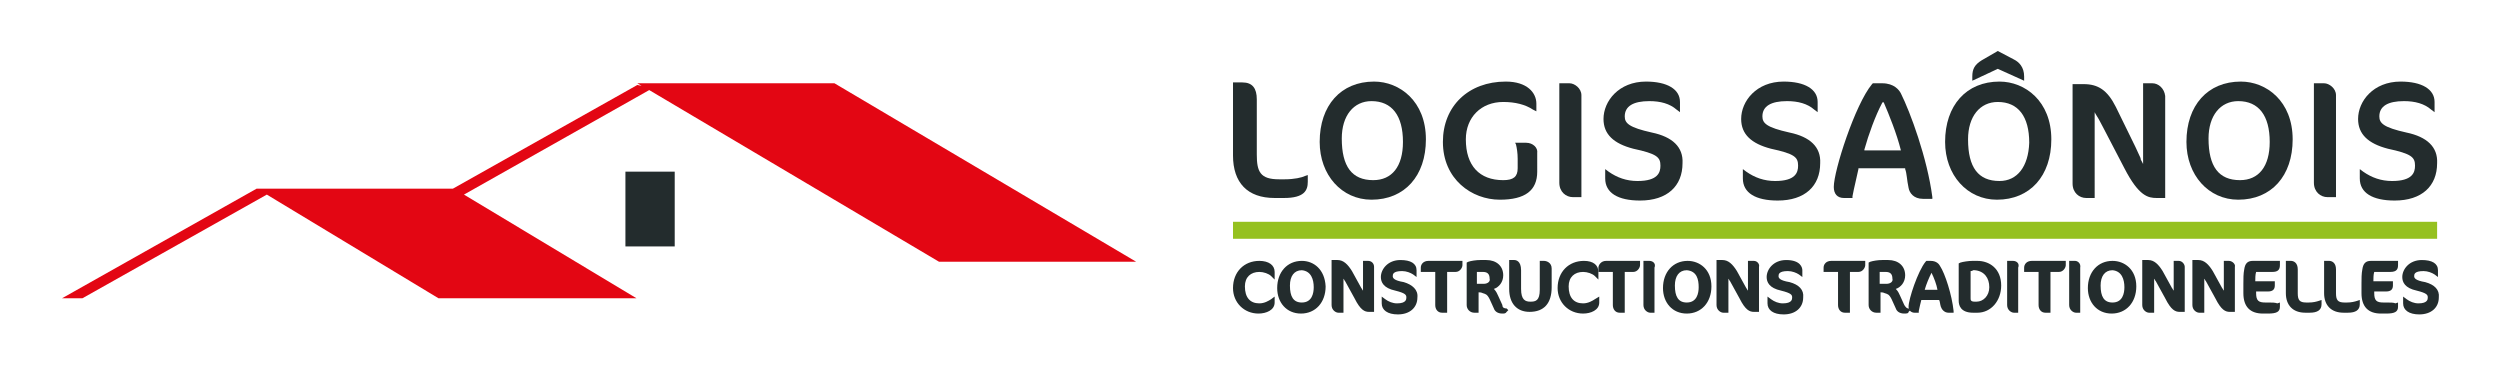
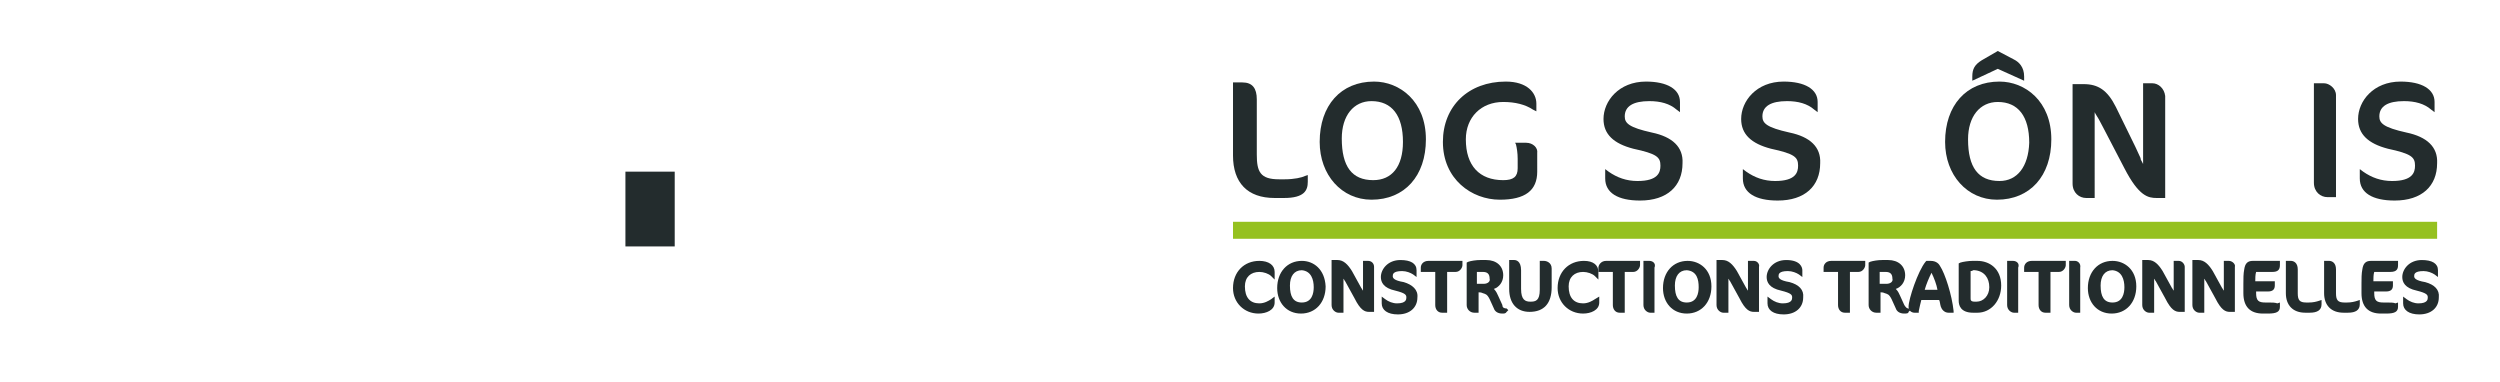
<svg xmlns="http://www.w3.org/2000/svg" version="1.1" id="Calque_1" x="0px" y="0px" viewBox="0 0 294.2 45" style="enable-background:new 0 0 294.2 45;" xml:space="preserve">
  <style type="text/css">
	.st0{fill:#232C2D;}
	.st1{fill:none;stroke:#95C11F;stroke-width:2;stroke-miterlimit:10;}
	.st2{fill:#E30613;}
</style>
  <g>
    <g>
      <g>
        <path class="st0" d="M151.2,21.1h-0.7c-2.2,0-2.6-0.9-2.6-2.9v-6.5c0-1.3-0.5-2-1.7-2h-1.1v8.6c0,3.2,1.7,5,4.9,5h1.1     c2.4,0,2.8-0.9,2.8-1.9v-0.8l-0.3,0.1C153.2,20.9,152.3,21.1,151.2,21.1z" />
        <path class="st0" d="M161.7,9.6c-3.9,0-6.4,2.8-6.4,7.1c0,3.9,2.6,6.8,6.1,6.8c3.9,0,6.4-2.8,6.4-7.1     C167.8,11.9,164.7,9.6,161.7,9.6z M165.1,16.7c0,2.9-1.3,4.5-3.5,4.5c-2.5,0-3.7-1.6-3.7-4.9c0-2.7,1.4-4.4,3.5-4.4     C163.8,11.9,165.1,13.6,165.1,16.7z" />
        <path class="st0" d="M179.6,16.8h-1.3l0.1,0.2c0.1,0.4,0.2,1,0.2,1.7v1.1c0,1-0.5,1.4-1.7,1.4c-2.8,0-4.4-1.7-4.4-4.8     c0-2.6,1.8-4.4,4.4-4.4c1.4,0,2.6,0.3,3.5,0.9l0.4,0.2v-0.9c0-1.3-1.1-2.6-3.6-2.6c-4.4,0-7.4,2.9-7.4,7.1c0,4.4,3.4,6.8,6.7,6.8     c3,0,4.4-1.1,4.4-3.3V18C181,17.4,180.4,16.8,179.6,16.8z" />
-         <path class="st0" d="M184.7,9.8h-1.2v11.7c0,1.1,0.8,1.7,1.6,1.7h1v-12C186.1,10.4,185.3,9.8,184.7,9.8z" />
        <path class="st0" d="M194.4,15.6c-2.7-0.6-3.2-1.1-3.2-1.9c0-1.2,1-1.8,2.9-1.8c1.3,0,2.4,0.3,3.2,1l0.4,0.3V12     c0-1.5-1.5-2.4-4-2.4c-3.2,0-5,2.3-5,4.4c0,1.8,1.2,2.9,3.5,3.5c2.8,0.6,3.2,1,3.2,2c0,0.8-0.3,1.8-2.7,1.8     c-1.3,0-2.4-0.4-3.4-1.1l-0.4-0.3V21c0,1.7,1.5,2.6,4.1,2.6c3.2,0,5-1.7,5-4.4C198.1,17.3,196.8,16.1,194.4,15.6z" />
      </g>
      <g>
        <path class="st0" d="M238.2,9.5V9c0-1.1-0.6-1.7-1.2-2l-1.9-1l-1.9,1.1c-0.8,0.5-1.1,1-1.1,1.9v0.5l3-1.4L238.2,9.5z" />
        <path class="st0" d="M210.6,15.6c-2.7-0.6-3.2-1.1-3.2-1.9c0-1.2,1-1.8,2.9-1.8c1.3,0,2.4,0.3,3.2,1l0.4,0.3V12     c0-1.5-1.5-2.4-4-2.4c-3.2,0-5,2.3-5,4.4c0,1.8,1.2,2.9,3.5,3.5c2.8,0.6,3.2,1,3.2,2c0,0.8-0.3,1.8-2.7,1.8     c-1.3,0-2.4-0.4-3.4-1.1l-0.4-0.3V21c0,1.7,1.5,2.6,4.1,2.6c3.2,0,5-1.7,5-4.4C214.3,17.3,213,16.1,210.6,15.6z" />
-         <path class="st0" d="M223.7,11c-0.2-0.4-0.8-1.2-2.2-1.2h-1.1l-0.1,0.1c-2,2.4-4.5,10.2-4.5,12.1c0,0.8,0.4,1.3,1.2,1.3h1v-0.2     c0.2-1.1,0.5-2.2,0.7-3.2v-0.1h5.5v0.1c0.2,0.5,0.2,1.3,0.4,2.2c0.1,0.6,0.6,1.3,1.7,1.3h1.1v-0.2     C226.8,18.6,224.8,13.2,223.7,11z M223.7,17.7h-4.3v-0.1c0.5-1.8,1.3-4,2.1-5.5l0.1-0.1l0.1,0.1     C222.3,13.5,223.2,15.7,223.7,17.7L223.7,17.7z" />
        <path class="st0" d="M235.3,9.6c-3.9,0-6.4,2.8-6.4,7.1c0,3.9,2.6,6.8,6.1,6.8c3.9,0,6.4-2.8,6.4-7.1     C241.4,11.9,238.3,9.6,235.3,9.6z M235.3,21.3c-2.5,0-3.7-1.6-3.7-4.9c0-2.7,1.4-4.4,3.5-4.4c2.4,0,3.7,1.7,3.7,4.8     C238.7,19.6,237.4,21.3,235.3,21.3z" />
        <path class="st0" d="M253.3,9.8h-1.1v9.5l-0.1-0.2c-0.1-0.2-0.2-0.3-0.2-0.5c-0.2-0.4-0.4-0.9-0.6-1.3l-2.3-4.7     c-1-2-2.1-2.7-3.8-2.7h-1.3v11.7c0,1.1,0.8,1.7,1.6,1.7h1V13.2l0.1,0.2c0.2,0.3,0.5,0.8,0.9,1.6l2.5,4.8c1.7,3.3,2.8,3.5,3.8,3.5     h1v-12C254.7,10.4,254,9.8,253.3,9.8z" />
-         <path class="st0" d="M263.7,9.6c-3.9,0-6.4,2.8-6.4,7.1c0,3.9,2.6,6.8,6.1,6.8c3.9,0,6.4-2.8,6.4-7.1     C269.8,11.9,266.7,9.6,263.7,9.6z M267.1,16.7c0,2.9-1.3,4.5-3.5,4.5c-2.5,0-3.7-1.6-3.7-4.9c0-2.7,1.4-4.4,3.5-4.4     C265.8,11.9,267.1,13.6,267.1,16.7z" />
        <path class="st0" d="M273.5,9.8h-1.2v11.7c0,1.1,0.8,1.7,1.6,1.7h1v-12C274.9,10.4,274.1,9.8,273.5,9.8z" />
        <path class="st0" d="M283.2,15.6c-2.7-0.6-3.2-1.1-3.2-1.9c0-1.2,1-1.8,2.9-1.8c1.3,0,2.4,0.3,3.2,1l0.4,0.3V12     c0-1.5-1.5-2.4-4-2.4c-3.2,0-5,2.3-5,4.4c0,1.8,1.2,2.9,3.5,3.5c2.8,0.6,3.2,1,3.2,2c0,0.8-0.3,1.8-2.7,1.8     c-1.3,0-2.4-0.4-3.4-1.1l-0.4-0.3V21c0,1.7,1.5,2.6,4.1,2.6c3.2,0,5-1.7,5-4.4C286.9,17.3,285.6,16.1,283.2,15.6z" />
      </g>
      <g>
        <path class="st0" d="M148.2,30.7c-1.8,0-3.1,1.3-3.1,3.2c0,1.7,1.3,3,3,3c0.9,0,1.9-0.4,1.9-1.3v-0.7l-0.4,0.3     c-0.3,0.2-0.8,0.5-1.4,0.5c-1.1,0-1.7-0.7-1.7-2c0-1.1,0.7-1.7,1.7-1.7c0.5,0,1.1,0.2,1.4,0.5l0.4,0.4V32     C150,31.2,149.3,30.7,148.2,30.7z" />
        <path class="st0" d="M153.2,30.7c-1.7,0-2.9,1.3-2.9,3.2c0,1.7,1.1,3,2.8,3s2.9-1.3,2.9-3.2C155.9,31.7,154.6,30.7,153.2,30.7z      M154.6,33.8c0,0.7-0.2,1.8-1.4,1.8c-1,0-1.4-0.7-1.4-2c0-1.1,0.5-1.8,1.4-1.8C154.3,31.9,154.6,32.9,154.6,33.8z" />
        <path class="st0" d="M161,30.7h-0.6v3.5c-0.1-0.1-0.1-0.2-0.2-0.3l-1.1-2c-0.5-0.8-1-1.3-1.7-1.3h-0.7v5.3c0,0.6,0.5,0.9,0.8,0.9     h0.6v-4c0.1,0.1,0.1,0.2,0.2,0.3l1.1,2c0.7,1.4,1.2,1.6,1.7,1.6h0.6v-5.3C161.7,31,161.4,30.7,161,30.7z" />
        <path class="st0" d="M165.2,33.2c-1.2-0.2-1.3-0.5-1.3-0.7s0-0.6,1.1-0.6c0.5,0,1,0.2,1.3,0.4l0.4,0.3v-0.8     c0-0.8-0.7-1.2-1.9-1.2c-1.5,0-2.3,1.1-2.3,2c0,0.6,0.3,1.3,1.7,1.6c1.2,0.3,1.3,0.5,1.3,0.8c0,0.2,0,0.7-1.1,0.7     c-0.5,0-1-0.2-1.4-0.5l-0.4-0.3v0.8c0,0.8,0.7,1.3,1.9,1.3c1.4,0,2.3-0.8,2.3-2C166.9,34.1,166.2,33.5,165.2,33.2z" />
        <path class="st0" d="M167.2,31.5V32h1.7v3.9c0,0.5,0.3,0.9,0.8,0.9h0.6V32h1c0.5,0,0.8-0.5,0.8-0.8v-0.5h-4     C167.5,30.7,167.2,31.1,167.2,31.5z" />
        <path class="st0" d="M176.8,35.9l-0.5-1.1c-0.1-0.2-0.2-0.5-0.5-0.8c0.6-0.2,1.1-0.8,1.1-1.6c0-1.1-0.8-1.8-2-1.8h-0.7     c-0.5,0-1.1,0.1-1.4,0.2l-0.2,0.1v5c0,0.5,0.4,0.9,0.9,0.9h0.5v-2.4c0.1,0,0.3,0,0.5,0.1c0.3,0.1,0.5,0.1,0.8,0.7l0.5,1.1     c0.1,0.3,0.4,0.6,1,0.6c0.2,0,0.4,0,0.5-0.2l0.2-0.2l-0.2-0.2C177,36.3,176.8,36.2,176.8,35.9z M174.6,33.4c-0.3,0-0.5,0-0.8,0     V32c0.2,0,0.3,0,0.4,0h0.3c0.5,0,0.8,0.2,0.8,0.8C175.4,33.1,175.1,33.4,174.6,33.4z" />
        <path class="st0" d="M181.7,30.7h-0.5v3.4c0,1.3-0.5,1.4-1.1,1.4S179,35.3,179,34v-2.2c0-1.1-0.6-1.2-0.8-1.2h-0.6V34     c0,1.7,0.9,2.7,2.4,2.7c1.7,0,2.6-1,2.6-2.9v-2.2C182.6,30.9,182,30.7,181.7,30.7z" />
        <path class="st0" d="M186.4,30.7c-1.8,0-3.1,1.3-3.1,3.2c0,1.7,1.3,3,3,3c0.9,0,1.9-0.4,1.9-1.3v-0.7l-0.5,0.3     c-0.3,0.2-0.8,0.5-1.4,0.5c-1.1,0-1.7-0.7-1.7-2c0-1.1,0.7-1.7,1.7-1.7c0.5,0,1.1,0.2,1.4,0.5l0.4,0.4V32     C188.1,31.2,187.5,30.7,186.4,30.7z" />
        <path class="st0" d="M188.1,31.5V32h1.7v3.9c0,0.5,0.3,0.9,0.8,0.9h0.6V32h1c0.5,0,0.8-0.5,0.8-0.8v-0.5h-4     C188.4,30.7,188.1,31.2,188.1,31.5z" />
        <path class="st0" d="M194.1,30.7h-0.7v5.2c0,0.6,0.5,0.9,0.8,0.9h0.5v-5.3C194.9,31,194.5,30.7,194.1,30.7z" />
        <path class="st0" d="M198.6,30.7c-1.7,0-2.9,1.3-2.9,3.2c0,1.7,1.1,3,2.8,3s2.9-1.3,2.9-3.2C201.4,31.7,200,30.7,198.6,30.7z      M199.9,33.8c0,0.7-0.2,1.8-1.4,1.8c-1,0-1.4-0.7-1.4-2c0-1.1,0.5-1.8,1.4-1.8C199.7,31.9,199.9,32.9,199.9,33.8z" />
        <path class="st0" d="M206.4,30.7h-0.7v3.5c-0.1-0.1-0.1-0.2-0.2-0.3l-1.1-2c-0.5-0.8-1-1.3-1.7-1.3H202v5.3     c0,0.6,0.5,0.9,0.8,0.9h0.6v-4c0.1,0.1,0.1,0.2,0.2,0.3l1.1,2c0.7,1.4,1.2,1.6,1.7,1.6h0.6v-5.3     C207.1,31.1,206.8,30.7,206.4,30.7z" />
        <path class="st0" d="M210.6,33.2c-1.2-0.2-1.3-0.5-1.3-0.7s0-0.6,1.1-0.6c0.5,0,1,0.2,1.3,0.4l0.4,0.3v-0.8     c0-0.3-0.2-1.2-1.9-1.2c-1.5,0-2.3,1.1-2.3,2c0,0.6,0.3,1.3,1.7,1.6c1.2,0.3,1.3,0.5,1.3,0.8c0,0.2,0,0.7-1.1,0.7     c-0.5,0-1-0.2-1.4-0.5l-0.4-0.3v0.8c0,0.8,0.7,1.3,1.9,1.3c1.4,0,2.3-0.8,2.3-2C212.3,34.1,211.7,33.5,210.6,33.2z" />
        <path class="st0" d="M214.6,31.5V32h1.7v3.9c0,0.5,0.3,0.9,0.8,0.9h0.6V32h1c0.5,0,0.8-0.5,0.8-0.8v-0.5h-4     C214.9,30.7,214.6,31.1,214.6,31.5z" />
        <path class="st0" d="M224.1,35.9l-0.5-1.1c-0.1-0.2-0.2-0.5-0.5-0.8c0.6-0.2,1.1-0.8,1.1-1.6c0-1.1-0.8-1.8-2-1.8h-0.7     c-0.5,0-1.1,0.1-1.4,0.2l-0.2,0.1v5c0,0.5,0.4,0.9,0.9,0.9h0.5v-2.4c0.1,0,0.3,0,0.5,0.1c0.3,0.1,0.5,0.1,0.8,0.7l0.5,1.1     c0.1,0.3,0.4,0.6,1,0.6c0.2,0,0.5,0,0.5-0.2l0.2-0.2l-0.2-0.2C224.4,36.3,224.3,36.2,224.1,35.9z M222,33.4c-0.3,0-0.5,0-0.8,0     V32c0.2,0,0.3,0,0.4,0h0.3c0.5,0,0.8,0.2,0.8,0.8C222.8,33.1,222.5,33.4,222,33.4z" />
        <path class="st0" d="M228.3,31.3c-0.1-0.2-0.4-0.6-1.1-0.6h-0.5l-0.1,0.1c-0.9,1.1-2,4.4-2,5.3c0,0.5,0.4,0.7,0.7,0.7h0.5v-0.2     c0.1-0.5,0.2-0.9,0.3-1.3h2.1c0.1,0.2,0.1,0.5,0.2,0.8s0.4,0.7,0.9,0.7h0.6v-0.2C229.7,34.7,228.9,32.2,228.3,31.3z M228,34.1     h-1.5c0.2-0.7,0.5-1.4,0.8-2C227.6,32.7,227.9,33.5,228,34.1z" />
        <path class="st0" d="M232.7,30.7h-0.6c-0.4,0-1.1,0.1-1.4,0.2l-0.2,0.1v4.4c0,0.5,0.2,1.4,1.7,1.4h0.5c1.6,0,2.8-1.4,2.8-3.2     C235.5,31.6,234.1,30.7,232.7,30.7z M234.1,33.8c0,1-0.7,1.7-1.5,1.7h-0.2c-0.5,0-0.5-0.2-0.5-0.4v-3.2c0.2,0,0.3-0.1,0.3-0.1     h0.2C233.5,31.9,234.1,32.7,234.1,33.8z" />
        <path class="st0" d="M236.9,30.7h-0.7v5.2c0,0.6,0.5,0.9,0.8,0.9h0.5v-5.3C237.7,31,237.3,30.7,236.9,30.7z" />
        <path class="st0" d="M238.2,31.5V32h1.7v3.9c0,0.5,0.3,0.9,0.8,0.9h0.6V32h1c0.5,0,0.8-0.5,0.8-0.8v-0.5h-4     C238.5,30.7,238.2,31.1,238.2,31.5z" />
        <path class="st0" d="M244.2,30.7h-0.7v5.2c0,0.6,0.5,0.9,0.8,0.9h0.5v-5.3C244.9,31,244.5,30.7,244.2,30.7z" />
        <path class="st0" d="M248.6,30.7c-1.7,0-2.9,1.3-2.9,3.2c0,1.7,1.1,3,2.8,3s2.9-1.3,2.9-3.2C251.4,31.7,250,30.7,248.6,30.7z      M250,33.8c0,0.7-0.2,1.8-1.4,1.8c-1,0-1.4-0.7-1.4-2c0-1.1,0.5-1.8,1.4-1.8C249.7,31.9,250,32.9,250,33.8z" />
        <path class="st0" d="M256.4,30.7h-0.6v3.5c-0.1-0.1-0.1-0.2-0.2-0.3l-1.1-2c-0.5-0.8-1-1.3-1.7-1.3h-0.7v5.3     c0,0.6,0.5,0.9,0.8,0.9h0.6v-4c0.1,0.1,0.1,0.2,0.2,0.3l1.1,2c0.7,1.4,1.2,1.6,1.7,1.6h0.6v-5.3     C257.1,31.1,256.8,30.7,256.4,30.7z" />
        <path class="st0" d="M262.3,30.7h-0.6v3.5c-0.1-0.1-0.1-0.2-0.2-0.3l-1.1-2c-0.5-0.8-1-1.3-1.7-1.3H258v5.3     c0,0.6,0.5,0.9,0.8,0.9h0.6v-4c0.1,0.1,0.1,0.2,0.2,0.3l1.1,2c0.7,1.4,1.2,1.6,1.7,1.6h0.6v-5.3     C263.1,31.1,262.7,30.7,262.3,30.7z" />
        <path class="st0" d="M267,35.6h-0.4c-0.8,0-1.1-0.2-1.1-1.1v-0.2h1.4c0.5,0,0.8-0.2,0.8-0.7v-0.5h-2.3c0-0.3,0-0.8,0.1-1.1h1.9     c0.6,0,0.9-0.2,0.9-0.8v-0.5h-3.2c-0.6,0-0.9,0.3-1,1c-0.1,0.5-0.1,1.1-0.1,1.7v1.1c0,1.6,0.8,2.4,2.3,2.4h0.6     c1,0,1.4-0.2,1.4-0.8v-0.5l-0.3,0.1C267.7,35.6,267.4,35.6,267,35.6z" />
        <path class="st0" d="M271.7,35.6h-0.3c-0.8,0-1-0.3-1-1.1v-2.8c0-0.8-0.5-1-0.8-1H269v3.8c0,1.4,0.8,2.3,2.3,2.3h0.5     c0.9,0,1.4-0.3,1.4-1v-0.5l-0.3,0.1C272.6,35.5,272.2,35.6,271.7,35.6z" />
        <path class="st0" d="M276.2,35.6h-0.3c-0.8,0-1-0.3-1-1.1v-2.8c0-0.8-0.5-1-0.8-1h-0.6v3.8c0,1.4,0.8,2.3,2.3,2.3h0.5     c0.9,0,1.4-0.3,1.4-1v-0.5l-0.3,0.1C277.1,35.5,276.7,35.6,276.2,35.6z" />
        <path class="st0" d="M280.9,35.6h-0.4c-0.8,0-1.1-0.2-1.1-1.1v-0.2h1.4c0.5,0,0.8-0.2,0.8-0.7v-0.5h-2.3c0-0.3,0-0.8,0.1-1.1h1.9     c0.8,0,0.9-0.4,0.9-0.8v-0.5H279c-0.6,0-0.9,0.3-1,1c-0.1,0.5-0.1,1.1-0.1,1.7v1.1c0,1.6,0.8,2.4,2.3,2.4h0.6     c1,0,1.4-0.2,1.4-0.8v-0.5l-0.3,0.1C281.7,35.6,281.3,35.6,280.9,35.6z" />
        <path class="st0" d="M285.4,33.2c-1.2-0.2-1.3-0.5-1.3-0.7s0-0.6,1.1-0.6c0.5,0,1,0.2,1.3,0.4l0.4,0.3v-0.8     c0-0.8-0.7-1.2-1.9-1.2c-1.5,0-2.3,1.1-2.3,2c0,0.6,0.3,1.3,1.7,1.6c1.2,0.3,1.3,0.5,1.3,0.8c0,0.2,0,0.7-1.1,0.7     c-0.5,0-1-0.2-1.4-0.5l-0.4-0.3v0.8c0,0.8,0.7,1.3,1.9,1.3c1.4,0,2.3-0.8,2.3-2C287.1,34.1,286.5,33.5,285.4,33.2z" />
      </g>
      <line class="st1" x1="145.1" y1="27.1" x2="286.8" y2="27.1" />
    </g>
    <g>
      <rect x="73.6" y="20.2" class="st0" width="5.8" height="8.8" />
-       <polygon class="st2" points="110.5,30.8 133.7,30.8 98.2,9.8 75,9.8 75.5,10.1 75,10 53.3,22.2 53.3,22.2 30.2,22.2 30.2,22.2     30.2,22.2 30.2,22.2 30.2,22.2 7.3,35.1 9.7,35.1 31.4,22.9 51.6,35.1 74.9,35.1 54.6,22.9 76.4,10.6   " />
    </g>
  </g>
</svg>